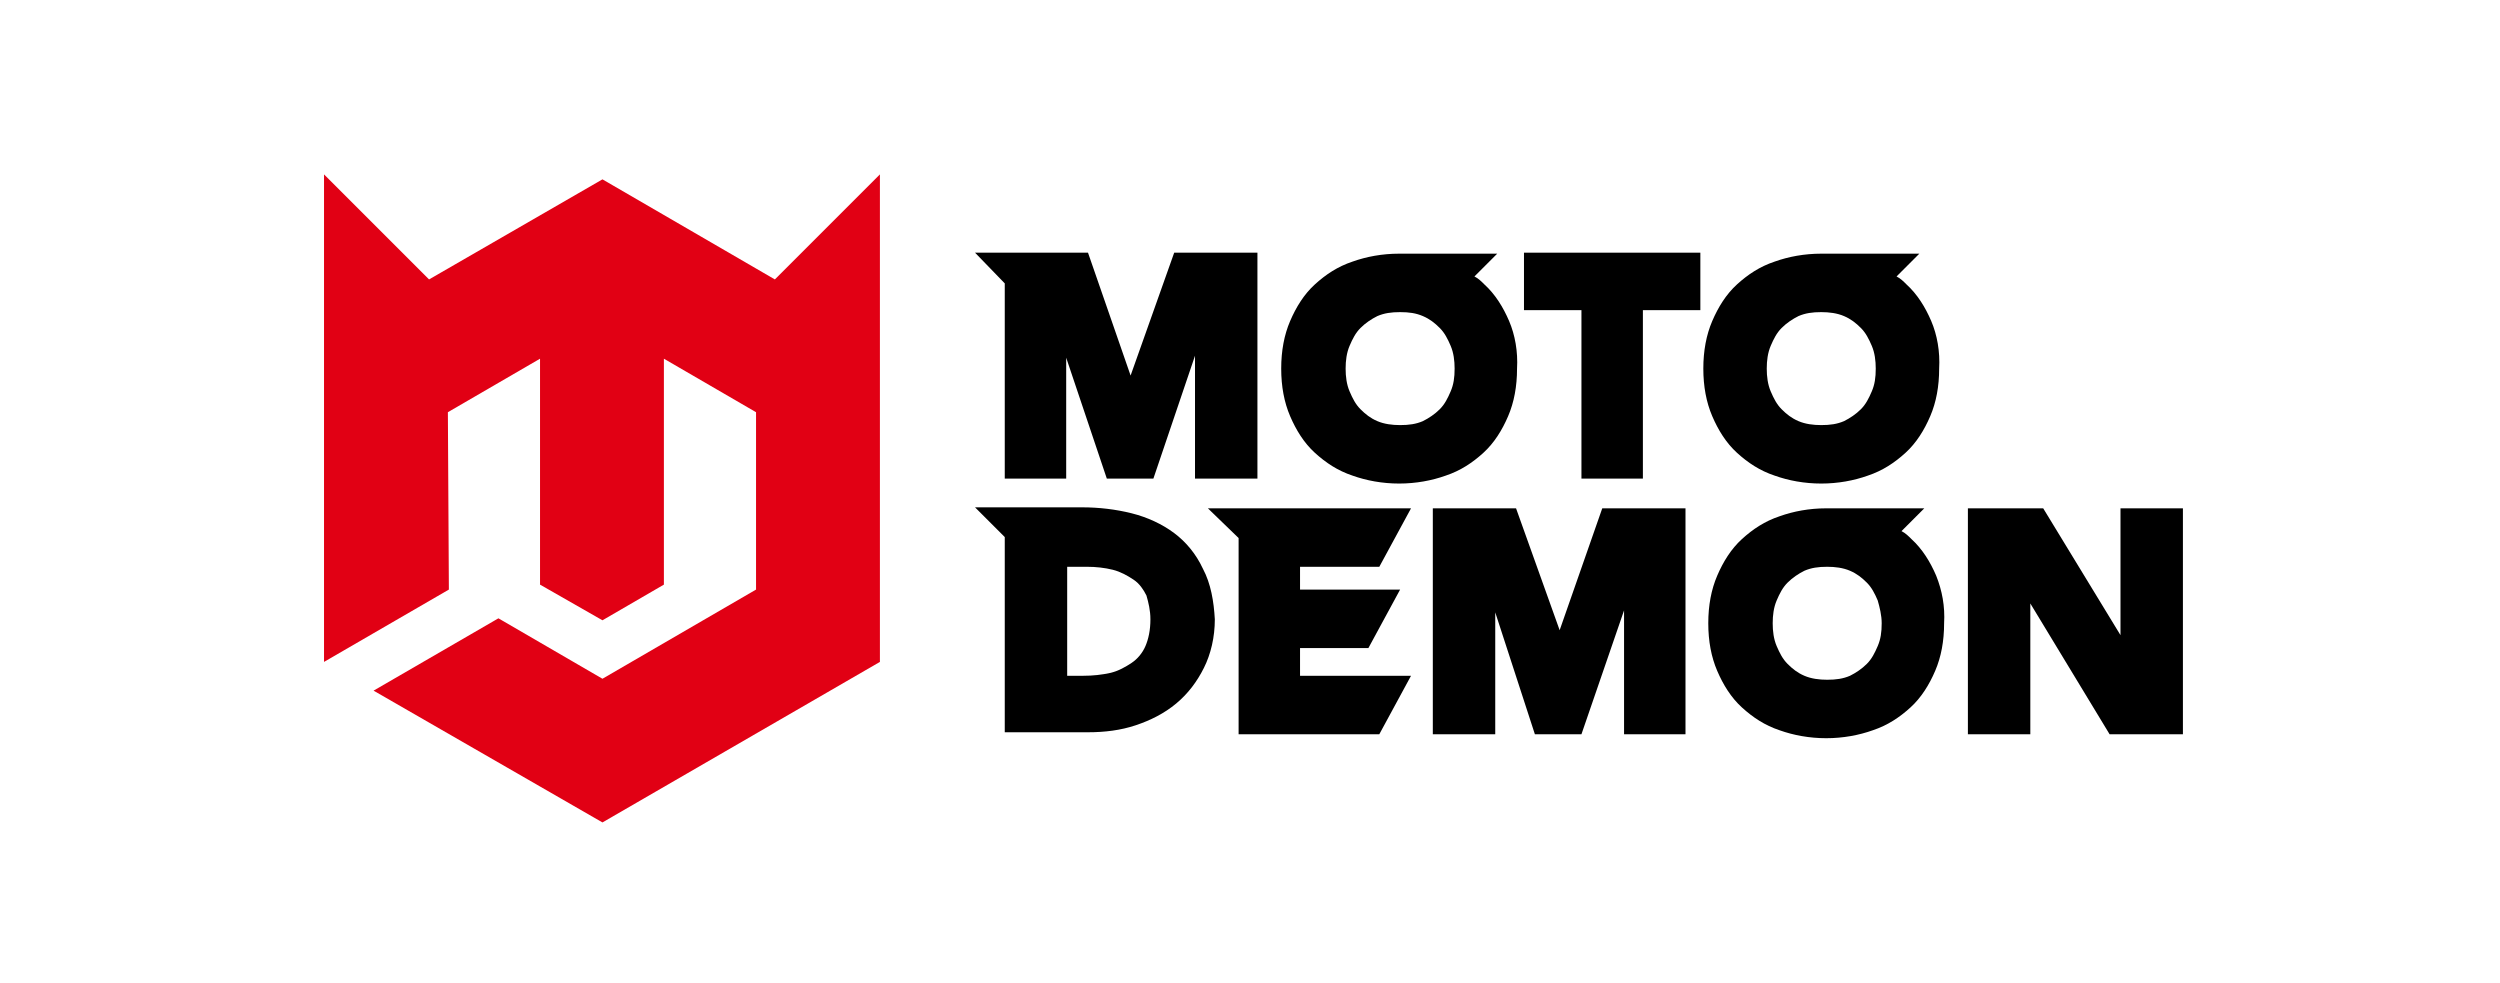
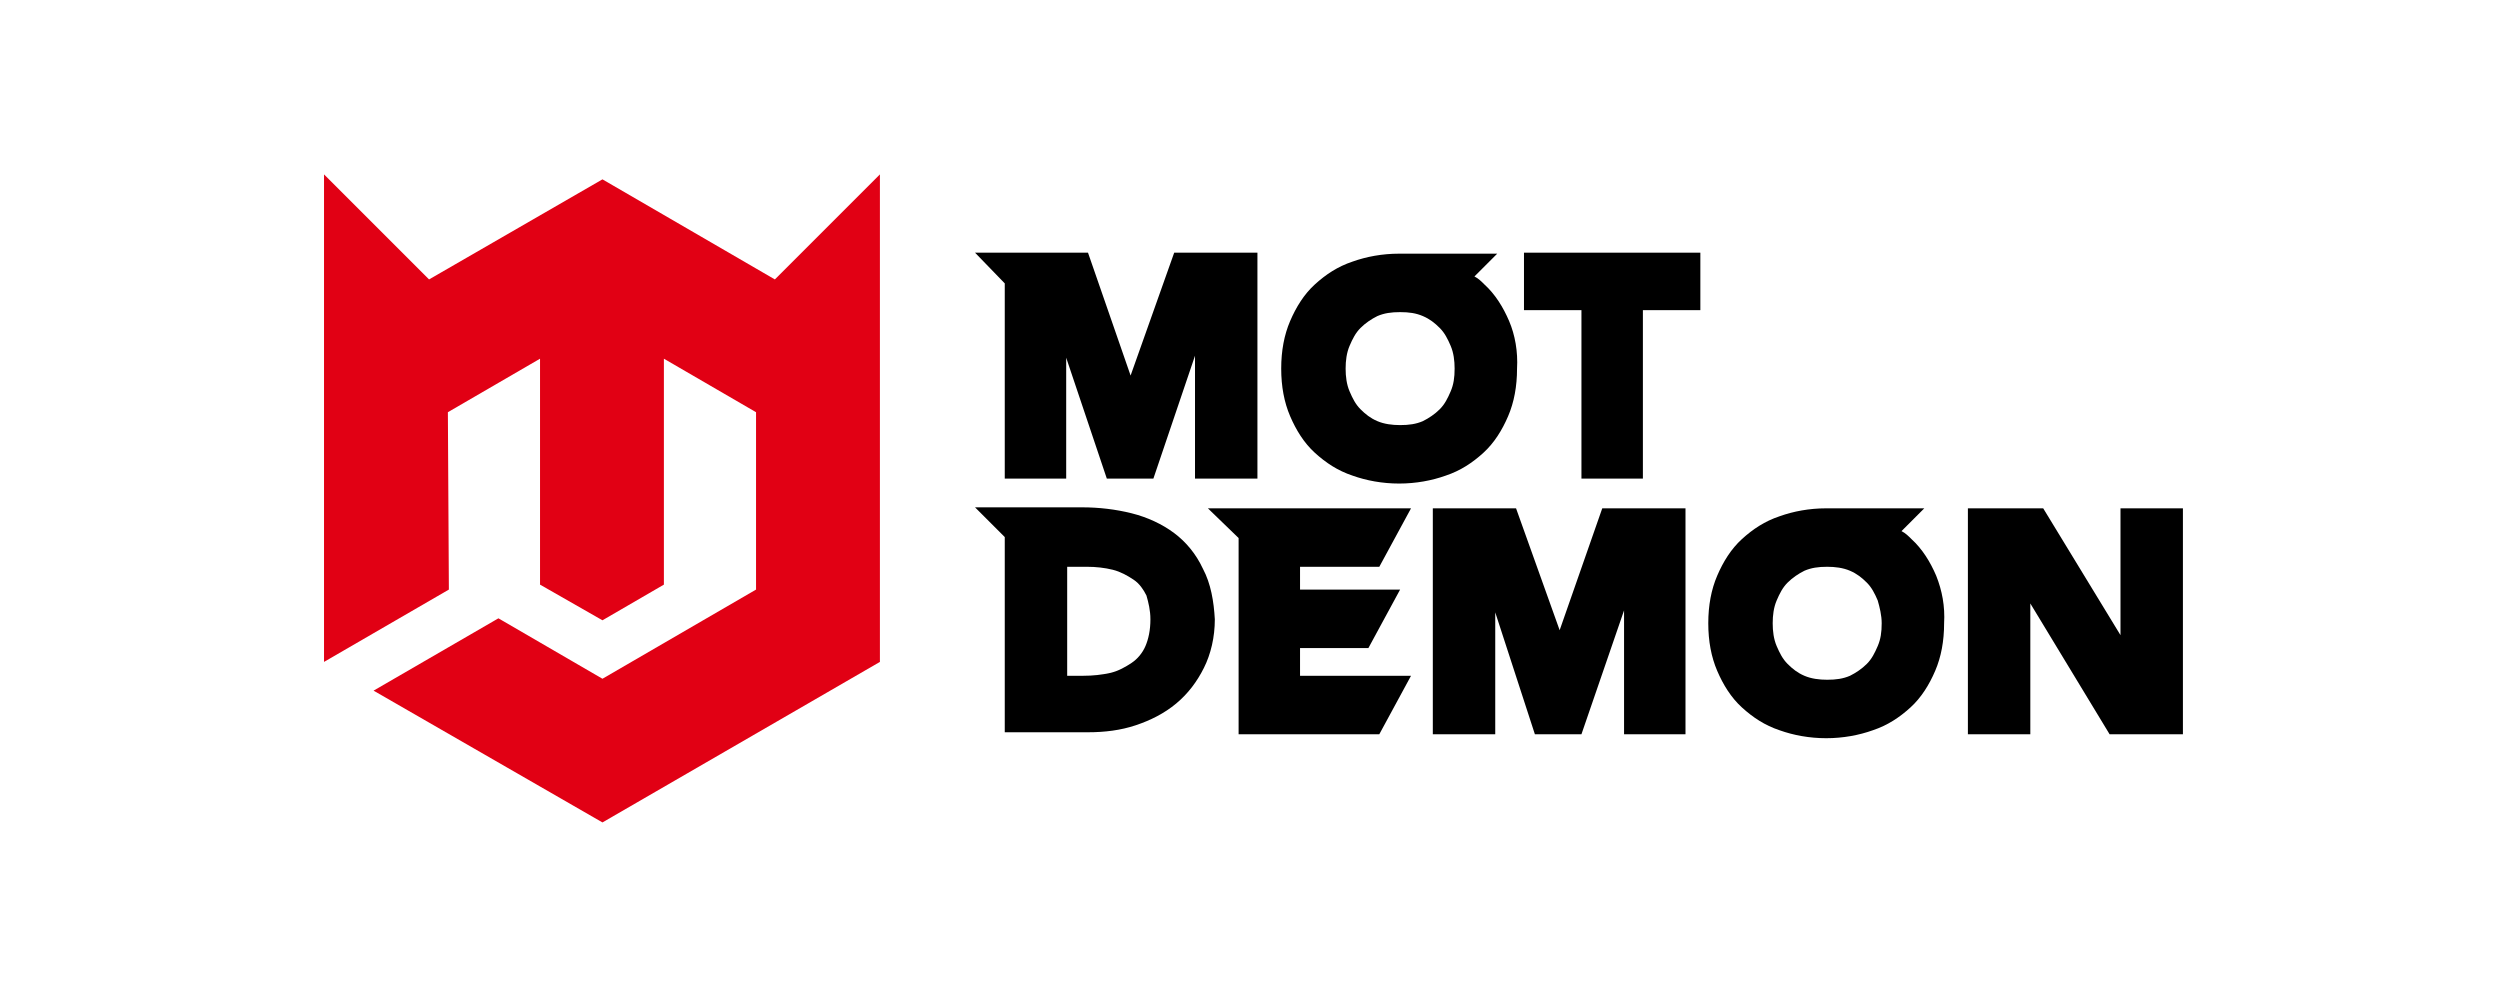
<svg xmlns="http://www.w3.org/2000/svg" xmlns:ns1="http://www.inkscape.org/namespaces/inkscape" xmlns:ns2="http://sodipodi.sourceforge.net/DTD/sodipodi-0.dtd" ns1:version="1.0 (4035a4fb49, 2020-05-01)" height="99.2" width="252.3" ns2:docname="MOTODEMON_Logo_3_RGB.svg" xml:space="preserve" viewBox="0 0 252.3 99.2" y="0px" x="0px" id="Vrstva_1" version="1.1">
  <defs id="defs53" />
  <ns2:namedview ns1:current-layer="Vrstva_1" ns1:window-maximized="1" ns1:window-y="-8" ns1:window-x="-8" ns1:cy="49.599998" ns1:cx="126.15" ns1:zoom="4.6611177" fit-margin-bottom="0" fit-margin-right="0" fit-margin-left="0" fit-margin-top="0" showgrid="false" id="namedview51" ns1:window-height="1017" ns1:window-width="1920" ns1:pageshadow="2" ns1:pageopacity="0" guidetolerance="10" gridtolerance="10" objecttolerance="10" borderopacity="1" bordercolor="#666666" pagecolor="#ffffff" />
  <style id="style2" type="text/css">
	.st0{fill:none;}
	.st1{fill:#E10014;}
</style>
  <rect x="0" id="rect4" height="99.2" width="252.3" class="st0" y="0" />
  <g id="g48">
    <g id="g22">
      <g id="g10">
        <path id="path6" d="M 84.9,73.4 H 84.1 V 73.1 H 86 v 0.3 h -0.8 v 2.1 h -0.3 c 0,0 0,-2.1 0,-2.1 z" class="st0" />
        <path id="path8" d="m 86.3,73.1 h 0.5 l 0.8,1.8 v 0 l 0.8,-1.8 h 0.5 v 2.4 h -0.3 v -2 0 l -0.8,2 h -0.2 l -0.8,-2 v 0 2 h -0.3 v -2.4 z" class="st0" />
      </g>
      <g id="g16">
        <path id="path12" d="m 197,25.9 h -0.8 v -0.3 h 1.9 v 0.3 h -0.8 V 28 H 197 Z" class="st0" />
        <path id="path14" d="m 198.5,25.5 h 0.5 l 0.8,1.8 v 0 l 0.8,-1.8 h 0.5 V 28 h -0.3 v -2 0 l -0.8,2 h -0.2 L 199,26 v 0 2 h -0.3 v -2.5 z" class="st0" />
      </g>
      <g id="g20">
        <polygon id="polygon18" points="45.2,41.6 54.5,36.2 54.5,59 60.8,62.6 67,59 67,36.2 76.3,41.6 76.3,59.5 60.8,68.5 50.3,62.4 37.7,69.7 60.8,83 88.8,66.8 88.8,17.6 78.2,28.2 60.8,18.1 43.3,28.2 32.7,17.6 32.7,66.8 45.3,59.5 " class="st1" />
      </g>
    </g>
    <g id="g46">
      <g id="g34">
        <polygon id="polygon24" points="150.9,61.8 154.9,74.1 159.6,74.1 163.9,61.6 163.9,74.1 170.1,74.1 170.1,51.3 161.7,51.3 157.4,63.6 153,51.3 144.6,51.3 144.6,74.1 150.9,74.1 " />
        <polygon id="polygon26" points="204.9,60.9 212.9,74.1 220.3,74.1 220.3,51.3 214,51.3 214,64.1 206.2,51.3 198.6,51.3 198.6,74.1 204.9,74.1 " />
        <path id="path28" d="m 195.4,58.1 c -0.6,-1.4 -1.4,-2.7 -2.5,-3.7 -0.3,-0.3 -0.6,-0.6 -1,-0.8 l 2.3,-2.3 h -9.9 v 0 0 c -1.7,0 -3.3,0.3 -4.7,0.8 -1.5,0.5 -2.7,1.3 -3.8,2.3 -1.1,1 -1.9,2.3 -2.5,3.7 -0.6,1.4 -0.9,3 -0.9,4.8 0,1.8 0.3,3.4 0.9,4.8 0.6,1.4 1.4,2.7 2.5,3.7 1.1,1 2.3,1.8 3.8,2.3 1.4,0.5 3,0.8 4.7,0.8 1.7,0 3.3,-0.3 4.7,-0.8 1.5,-0.5 2.7,-1.3 3.8,-2.3 1.1,-1 1.9,-2.3 2.5,-3.7 0.6,-1.4 0.9,-3 0.9,-4.8 0.1,-1.7 -0.2,-3.3 -0.8,-4.8 z m -5.5,4.8 c 0,0.9 -0.1,1.6 -0.4,2.3 -0.3,0.7 -0.6,1.3 -1.1,1.8 -0.5,0.5 -1.1,0.9 -1.7,1.2 -0.7,0.3 -1.4,0.4 -2.3,0.4 -0.8,0 -1.6,-0.1 -2.3,-0.4 -0.7,-0.3 -1.2,-0.7 -1.7,-1.2 -0.5,-0.5 -0.8,-1.1 -1.1,-1.8 -0.3,-0.7 -0.4,-1.5 -0.4,-2.3 0,-0.8 0.1,-1.6 0.4,-2.3 0.3,-0.7 0.6,-1.3 1.1,-1.8 0.5,-0.5 1.1,-0.9 1.7,-1.2 0.7,-0.3 1.4,-0.4 2.3,-0.4 0.8,0 1.6,0.1 2.3,0.4 0.7,0.3 1.2,0.7 1.7,1.2 0.5,0.5 0.8,1.1 1.1,1.8 0.2,0.7 0.4,1.5 0.4,2.3 z" />
        <path id="path30" d="m 121.4,57.4 c -0.7,-1.5 -1.7,-2.7 -2.9,-3.6 -1.2,-0.9 -2.7,-1.6 -4.3,-2 -1.6,-0.4 -3.3,-0.6 -5,-0.6 H 98.4 l 3,3 v 19.7 h 8.4 c 1.7,0 3.3,-0.2 4.8,-0.7 1.5,-0.5 2.9,-1.2 4.1,-2.2 1.2,-1 2.1,-2.2 2.8,-3.6 0.7,-1.4 1.1,-3.1 1.1,-4.9 -0.1,-1.8 -0.4,-3.6 -1.2,-5.1 z m -5.3,5.1 c 0,1.1 -0.2,2 -0.5,2.7 -0.3,0.7 -0.8,1.3 -1.4,1.7 -0.6,0.4 -1.3,0.8 -2.1,1 -0.9,0.2 -1.8,0.3 -2.8,0.3 h -1.6 v -11 h 2 c 0.9,0 1.8,0.1 2.6,0.3 0.8,0.2 1.5,0.6 2.1,1 0.6,0.4 1,1 1.3,1.6 0.2,0.7 0.4,1.5 0.4,2.4 z" />
        <polygon id="polygon32" points="139.2,57.2 142.4,51.3 121.9,51.3 125,54.3 125,74.1 139.2,74.1 142.4,68.2 131.2,68.2 131.2,65.4 138.1,65.4 141.3,59.5 131.2,59.5 131.2,57.2 " />
      </g>
      <g id="g44">
        <polygon id="polygon36" points="171.6,31.3 171.6,25.5 153.8,25.5 153.8,31.3 159.6,31.3 159.6,48.3 165.8,48.3 165.8,31.3 " />
        <path id="path38" d="m 152.3,32.4 c -0.6,-1.4 -1.4,-2.7 -2.5,-3.7 -0.3,-0.3 -0.6,-0.6 -1,-0.8 l 2.3,-2.3 h -9.9 v 0 0 c -1.7,0 -3.3,0.3 -4.7,0.8 -1.5,0.5 -2.7,1.3 -3.8,2.3 -1.1,1 -1.9,2.3 -2.5,3.7 -0.6,1.4 -0.9,3 -0.9,4.8 0,1.8 0.3,3.4 0.9,4.8 0.6,1.4 1.4,2.7 2.5,3.7 1.1,1 2.3,1.8 3.8,2.3 1.4,0.5 3,0.8 4.7,0.8 1.7,0 3.3,-0.3 4.7,-0.8 1.5,-0.5 2.7,-1.3 3.8,-2.3 1.1,-1 1.9,-2.3 2.5,-3.7 0.6,-1.4 0.9,-3 0.9,-4.8 0.1,-1.7 -0.2,-3.4 -0.8,-4.8 z m -5.5,4.8 c 0,0.9 -0.1,1.6 -0.4,2.3 -0.3,0.7 -0.6,1.3 -1.1,1.8 -0.5,0.5 -1.1,0.9 -1.7,1.2 -0.7,0.3 -1.4,0.4 -2.3,0.4 -0.8,0 -1.6,-0.1 -2.3,-0.4 -0.7,-0.3 -1.2,-0.7 -1.7,-1.2 -0.5,-0.5 -0.8,-1.1 -1.1,-1.8 -0.3,-0.7 -0.4,-1.5 -0.4,-2.3 0,-0.8 0.1,-1.6 0.4,-2.3 0.3,-0.7 0.6,-1.3 1.1,-1.8 0.5,-0.5 1.1,-0.9 1.7,-1.2 0.7,-0.3 1.4,-0.4 2.3,-0.4 0.9,0 1.6,0.1 2.3,0.4 0.7,0.3 1.2,0.7 1.7,1.2 0.5,0.5 0.8,1.1 1.1,1.8 0.3,0.7 0.4,1.5 0.4,2.3 z" />
-         <path id="path40" d="m 194.9,32.4 c -0.6,-1.4 -1.4,-2.7 -2.5,-3.7 -0.3,-0.3 -0.6,-0.6 -1,-0.8 l 2.3,-2.3 h -9.9 v 0 0 c -1.7,0 -3.3,0.3 -4.7,0.8 -1.5,0.5 -2.7,1.3 -3.8,2.3 -1.1,1 -1.9,2.3 -2.5,3.7 -0.6,1.4 -0.9,3 -0.9,4.8 0,1.8 0.3,3.4 0.9,4.8 0.6,1.4 1.4,2.7 2.5,3.7 1.1,1 2.3,1.8 3.8,2.3 1.4,0.5 3,0.8 4.7,0.8 1.7,0 3.3,-0.3 4.7,-0.8 1.5,-0.5 2.7,-1.3 3.8,-2.3 1.1,-1 1.9,-2.3 2.5,-3.7 0.6,-1.4 0.9,-3 0.9,-4.8 0.1,-1.7 -0.2,-3.4 -0.8,-4.8 z m -5.6,4.8 c 0,0.9 -0.1,1.6 -0.4,2.3 -0.3,0.7 -0.6,1.3 -1.1,1.8 -0.5,0.5 -1.1,0.9 -1.7,1.2 -0.7,0.3 -1.4,0.4 -2.3,0.4 -0.8,0 -1.6,-0.1 -2.3,-0.4 -0.7,-0.3 -1.2,-0.7 -1.7,-1.2 -0.5,-0.5 -0.8,-1.1 -1.1,-1.8 -0.3,-0.7 -0.4,-1.5 -0.4,-2.3 0,-0.8 0.1,-1.6 0.4,-2.3 0.3,-0.7 0.6,-1.3 1.1,-1.8 0.5,-0.5 1.1,-0.9 1.7,-1.2 0.7,-0.3 1.4,-0.4 2.3,-0.4 0.8,0 1.6,0.1 2.3,0.4 0.7,0.3 1.2,0.7 1.7,1.2 0.5,0.5 0.8,1.1 1.1,1.8 0.3,0.7 0.4,1.5 0.4,2.3 z" />
        <polygon id="polygon42" points="107.6,48.3 107.6,36.1 111.7,48.3 116.4,48.3 120.6,35.9 120.6,48.3 126.9,48.3 126.9,25.5 118.5,25.5 114.1,37.9 109.8,25.5 98.4,25.5 101.4,28.6 101.4,48.3 " />
      </g>
    </g>
  </g>
</svg>